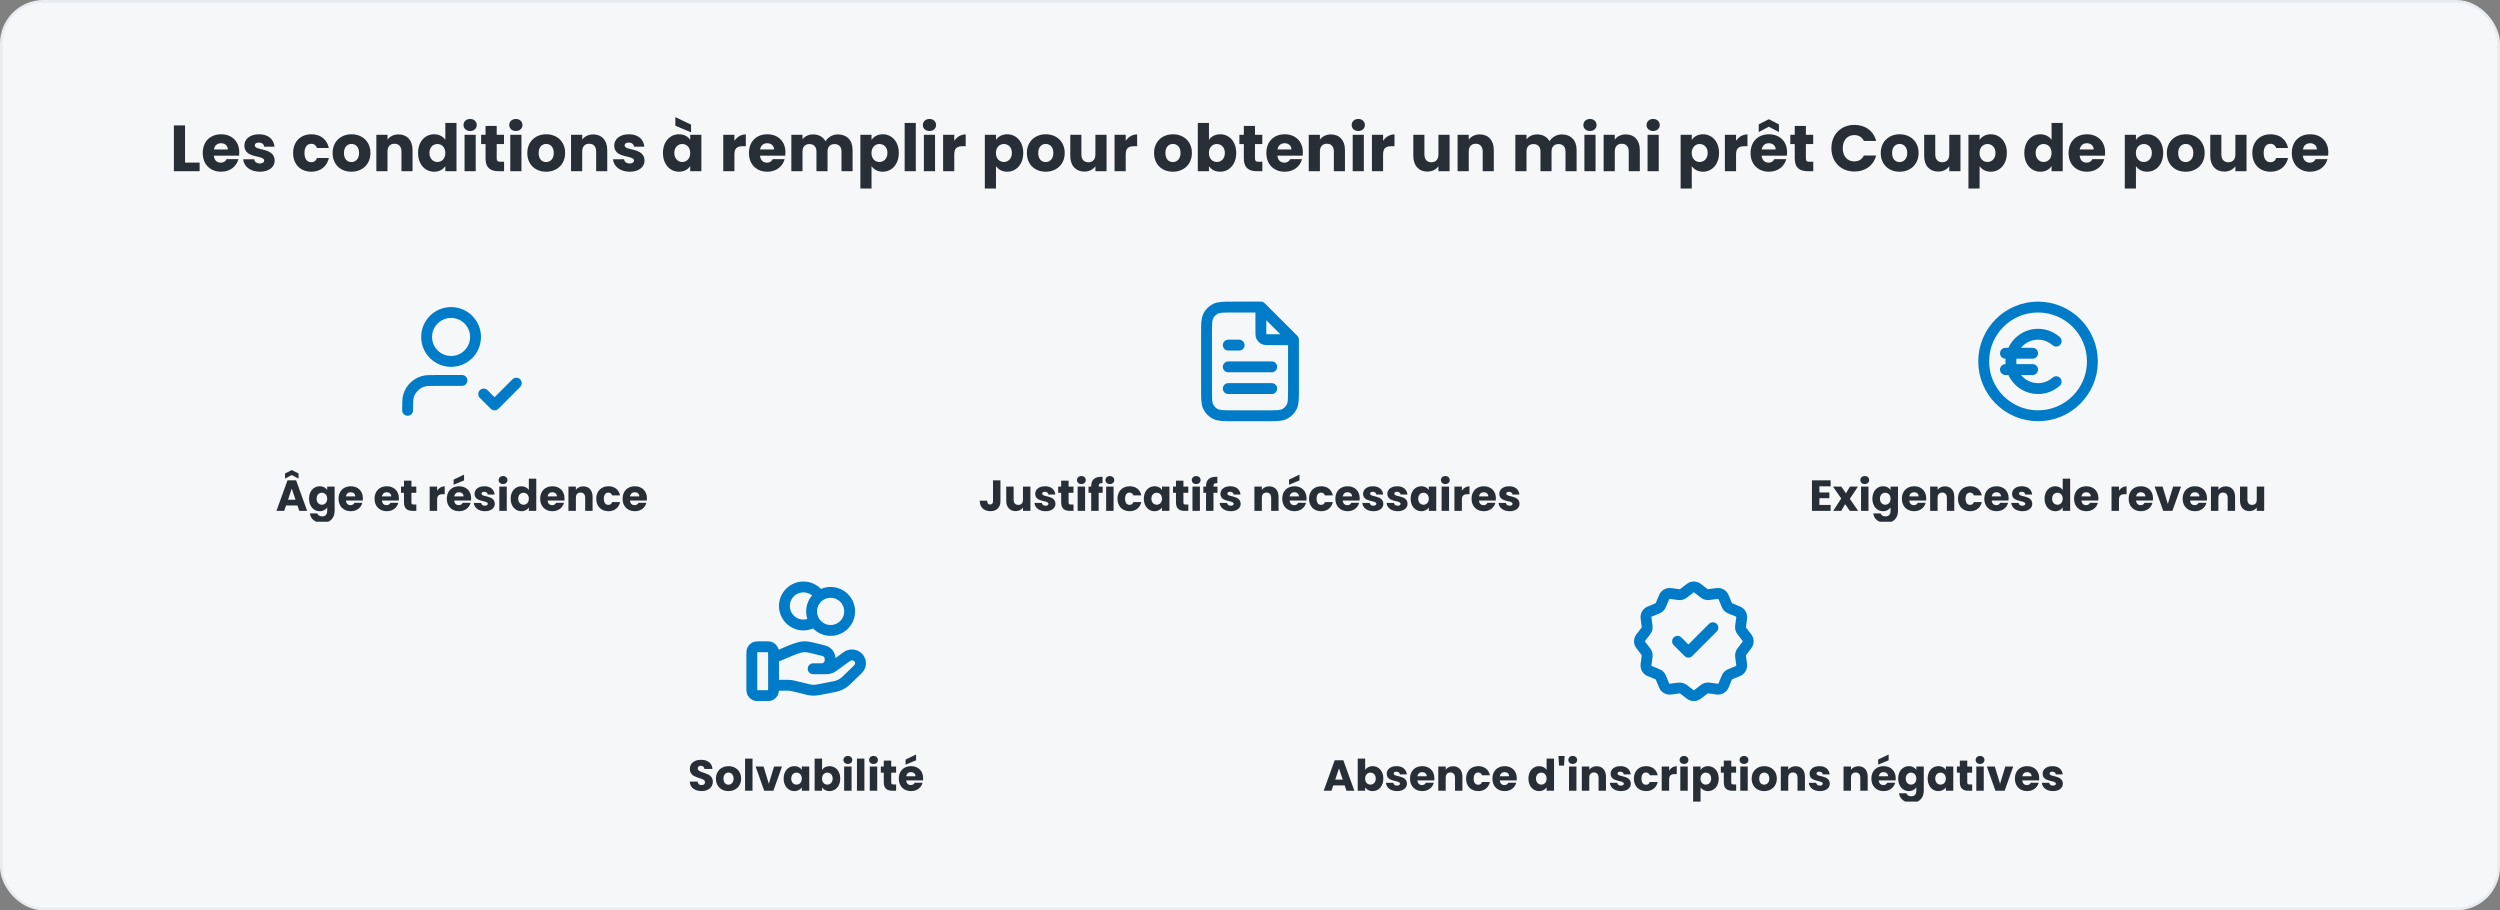
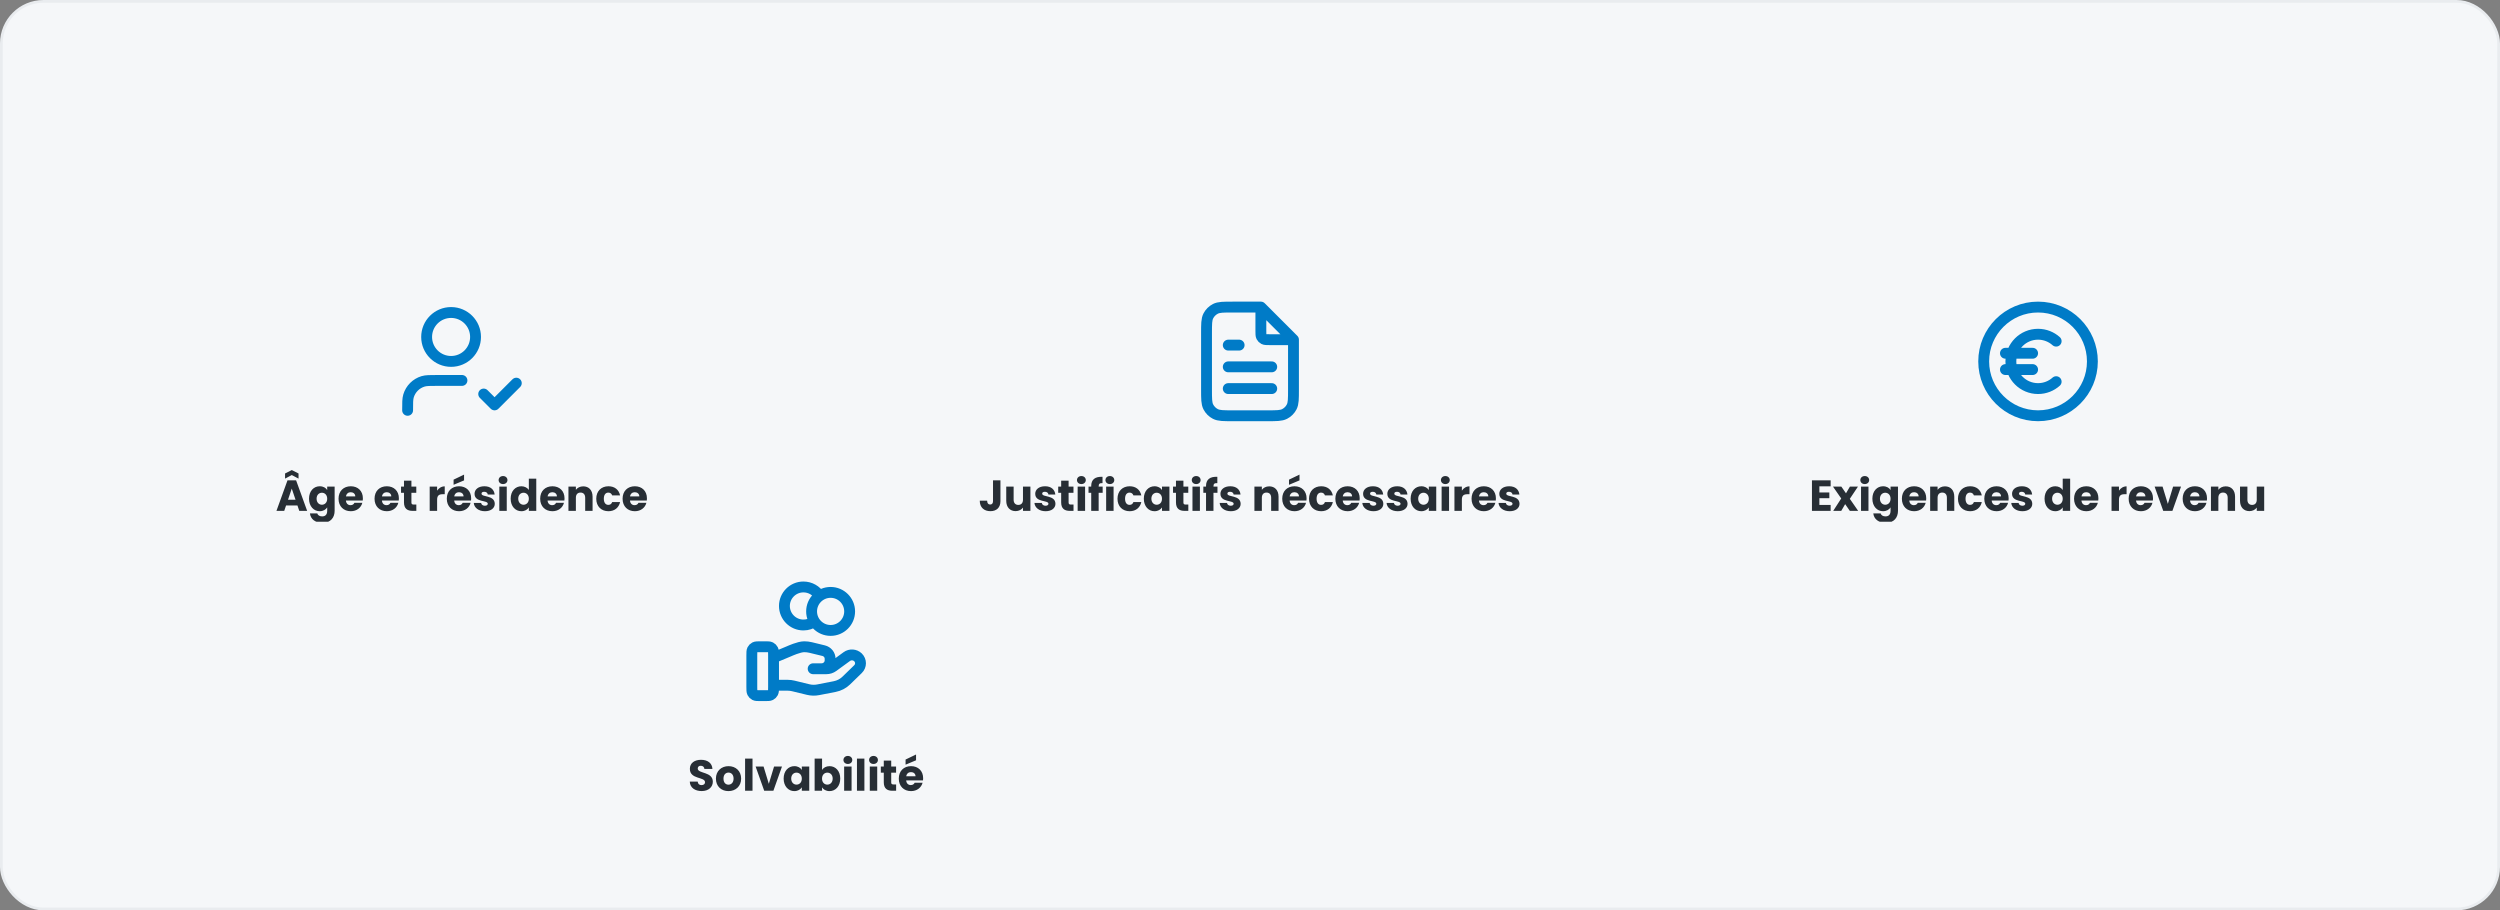
<svg xmlns="http://www.w3.org/2000/svg" width="920" height="335" viewBox="0 0 920 335" fill="none">
  <rect x="0" y="0" width="920" height="335" fill="#808080" stroke="none" />
  <rect x="0.5" y="0.5" width="919" height="334" rx="15.5" fill="#F5F7F9" />
  <rect x="0.5" y="0.5" width="919" height="334" rx="15.5" stroke="#E9ECEF" />
-   <path d="M63.988 46.152H68.092V59.832H73.468V63H63.988V46.152ZM81.329 52.704C79.986 52.704 78.954 53.52 78.713 55.008H83.85C83.85 53.544 82.698 52.704 81.329 52.704ZM87.737 58.56C87.09 61.176 84.713 63.192 81.377 63.192C77.442 63.192 74.609 60.552 74.609 56.304C74.609 52.056 77.394 49.416 81.377 49.416C85.29 49.416 88.049 52.008 88.049 56.088C88.049 56.472 88.025 56.88 87.978 57.288H78.689C78.834 59.04 79.913 59.856 81.234 59.856C82.385 59.856 83.034 59.28 83.37 58.56H87.737ZM101.087 59.112C101.087 61.44 99.023 63.192 95.663 63.192C92.087 63.192 89.687 61.2 89.495 58.608H93.551C93.647 59.544 94.487 60.168 95.615 60.168C96.671 60.168 97.223 59.688 97.223 59.088C97.223 56.928 89.927 58.488 89.927 53.568C89.927 51.288 91.871 49.416 95.375 49.416C98.831 49.416 100.751 51.336 101.015 53.976H97.223C97.103 53.064 96.407 52.464 95.255 52.464C94.295 52.464 93.767 52.848 93.767 53.496C93.767 55.632 101.015 54.12 101.087 59.112ZM107.867 56.304C107.867 52.08 110.651 49.416 114.587 49.416C117.947 49.416 120.323 51.264 121.019 54.456H116.651C116.315 53.52 115.643 52.92 114.515 52.92C113.051 52.92 112.043 54.072 112.043 56.304C112.043 58.536 113.051 59.688 114.515 59.688C115.643 59.688 116.291 59.136 116.651 58.152H121.019C120.323 61.248 117.947 63.192 114.587 63.192C110.651 63.192 107.867 60.552 107.867 56.304ZM136.319 56.304C136.319 60.552 133.247 63.192 129.311 63.192C125.375 63.192 122.399 60.552 122.399 56.304C122.399 52.056 125.447 49.416 129.359 49.416C133.295 49.416 136.319 52.056 136.319 56.304ZM126.575 56.304C126.575 58.56 127.823 59.64 129.311 59.64C130.775 59.64 132.143 58.56 132.143 56.304C132.143 54.024 130.799 52.968 129.359 52.968C127.871 52.968 126.575 54.024 126.575 56.304ZM147.736 63V55.728C147.736 53.904 146.728 52.896 145.168 52.896C143.608 52.896 142.6 53.904 142.6 55.728V63H138.496V49.608H142.6V51.384C143.416 50.256 144.856 49.464 146.656 49.464C149.752 49.464 151.816 51.576 151.816 55.176V63H147.736ZM153.852 56.28C153.852 52.056 156.468 49.416 159.756 49.416C161.532 49.416 163.068 50.232 163.884 51.456V45.24H167.988V63H163.884V61.08C163.14 62.304 161.724 63.192 159.756 63.192C156.468 63.192 153.852 60.504 153.852 56.28ZM163.884 56.304C163.884 54.168 162.516 52.992 160.956 52.992C159.42 52.992 158.028 54.144 158.028 56.28C158.028 58.416 159.42 59.616 160.956 59.616C162.516 59.616 163.884 58.44 163.884 56.304ZM170.957 63V49.608H175.061V63H170.957ZM173.021 48.216C171.557 48.216 170.573 47.232 170.573 46.008C170.573 44.76 171.557 43.776 173.021 43.776C174.461 43.776 175.445 44.76 175.445 46.008C175.445 47.232 174.461 48.216 173.021 48.216ZM178.683 58.344V53.016H177.051V49.608H178.683V46.344H182.787V49.608H185.475V53.016H182.787V58.392C182.787 59.184 183.123 59.52 184.035 59.52H185.499V63H183.411C180.627 63 178.683 61.824 178.683 58.344ZM187.785 63V49.608H191.889V63H187.785ZM189.849 48.216C188.385 48.216 187.401 47.232 187.401 46.008C187.401 44.76 188.385 43.776 189.849 43.776C191.289 43.776 192.273 44.76 192.273 46.008C192.273 47.232 191.289 48.216 189.849 48.216ZM207.967 56.304C207.967 60.552 204.895 63.192 200.959 63.192C197.023 63.192 194.047 60.552 194.047 56.304C194.047 52.056 197.095 49.416 201.007 49.416C204.943 49.416 207.967 52.056 207.967 56.304ZM198.223 56.304C198.223 58.56 199.471 59.64 200.959 59.64C202.423 59.64 203.791 58.56 203.791 56.304C203.791 54.024 202.447 52.968 201.007 52.968C199.519 52.968 198.223 54.024 198.223 56.304ZM219.384 63V55.728C219.384 53.904 218.376 52.896 216.816 52.896C215.256 52.896 214.248 53.904 214.248 55.728V63H210.144V49.608H214.248V51.384C215.064 50.256 216.504 49.464 218.304 49.464C221.4 49.464 223.464 51.576 223.464 55.176V63H219.384ZM237.188 59.112C237.188 61.44 235.124 63.192 231.764 63.192C228.188 63.192 225.788 61.2 225.596 58.608H229.652C229.748 59.544 230.588 60.168 231.716 60.168C232.772 60.168 233.324 59.688 233.324 59.088C233.324 56.928 226.028 58.488 226.028 53.568C226.028 51.288 227.972 49.416 231.476 49.416C234.932 49.416 236.852 51.336 237.116 53.976H233.324C233.204 53.064 232.508 52.464 231.356 52.464C230.396 52.464 229.868 52.848 229.868 53.496C229.868 55.632 237.116 54.12 237.188 59.112ZM243.969 56.28C243.969 52.056 246.585 49.416 249.873 49.416C251.865 49.416 253.281 50.328 254.001 51.504V49.608H258.105V63H254.001V61.104C253.257 62.28 251.841 63.192 249.849 63.192C246.585 63.192 243.969 60.504 243.969 56.28ZM254.001 56.304C254.001 54.168 252.633 52.992 251.073 52.992C249.537 52.992 248.145 54.144 248.145 56.28C248.145 58.416 249.537 59.616 251.073 59.616C252.633 59.616 254.001 58.44 254.001 56.304ZM248.529 46.272V43.08L254.313 45.864V48.696L248.529 46.272ZM270.264 56.784V63H266.16V49.608H270.264V51.84C271.2 50.424 272.664 49.464 274.464 49.464V53.808H273.336C271.392 53.808 270.264 54.48 270.264 56.784ZM282.33 52.704C280.986 52.704 279.954 53.52 279.714 55.008H284.85C284.85 53.544 283.698 52.704 282.33 52.704ZM288.738 58.56C288.09 61.176 285.714 63.192 282.378 63.192C278.442 63.192 275.61 60.552 275.61 56.304C275.61 52.056 278.394 49.416 282.378 49.416C286.29 49.416 289.049 52.008 289.049 56.088C289.049 56.472 289.026 56.88 288.978 57.288H279.69C279.834 59.04 280.914 59.856 282.234 59.856C283.386 59.856 284.034 59.28 284.37 58.56H288.738ZM309.671 63V55.728C309.671 53.976 308.663 53.016 307.103 53.016C305.543 53.016 304.535 53.976 304.535 55.728V63H300.455V55.728C300.455 53.976 299.447 53.016 297.887 53.016C296.327 53.016 295.319 53.976 295.319 55.728V63H291.215V49.608H295.319V51.288C296.111 50.208 297.479 49.464 299.231 49.464C301.247 49.464 302.879 50.352 303.791 51.96C304.679 50.544 306.359 49.464 308.303 49.464C311.615 49.464 313.751 51.576 313.751 55.176V63H309.671ZM320.725 51.504C321.469 50.328 322.885 49.416 324.853 49.416C328.141 49.416 330.757 52.056 330.757 56.28C330.757 60.504 328.141 63.192 324.853 63.192C322.885 63.192 321.469 62.256 320.725 61.128V69.384H316.621V49.608H320.725V51.504ZM326.581 56.28C326.581 54.144 325.189 52.992 323.629 52.992C322.093 52.992 320.701 54.168 320.701 56.304C320.701 58.44 322.093 59.616 323.629 59.616C325.189 59.616 326.581 58.416 326.581 56.28ZM332.91 63V45.24H337.014V63H332.91ZM339.988 63V49.608H344.092V63H339.988ZM342.052 48.216C340.588 48.216 339.604 47.232 339.604 46.008C339.604 44.76 340.588 43.776 342.052 43.776C343.492 43.776 344.476 44.76 344.476 46.008C344.476 47.232 343.492 48.216 342.052 48.216ZM351.17 56.784V63H347.066V49.608H351.17V51.84C352.106 50.424 353.57 49.464 355.37 49.464V53.808H354.242C352.298 53.808 351.17 54.48 351.17 56.784ZM366.522 51.504C367.266 50.328 368.682 49.416 370.65 49.416C373.938 49.416 376.554 52.056 376.554 56.28C376.554 60.504 373.938 63.192 370.65 63.192C368.682 63.192 367.266 62.256 366.522 61.128V69.384H362.418V49.608H366.522V51.504ZM372.378 56.28C372.378 54.144 370.986 52.992 369.426 52.992C367.89 52.992 366.498 54.168 366.498 56.304C366.498 58.44 367.89 59.616 369.426 59.616C370.986 59.616 372.378 58.416 372.378 56.28ZM391.811 56.304C391.811 60.552 388.739 63.192 384.803 63.192C380.867 63.192 377.891 60.552 377.891 56.304C377.891 52.056 380.939 49.416 384.851 49.416C388.787 49.416 391.811 52.056 391.811 56.304ZM382.067 56.304C382.067 58.56 383.315 59.64 384.803 59.64C386.267 59.64 387.635 58.56 387.635 56.304C387.635 54.024 386.291 52.968 384.851 52.968C383.363 52.968 382.067 54.024 382.067 56.304ZM407.212 49.608V63H403.108V61.176C402.292 62.328 400.852 63.144 399.052 63.144C395.956 63.144 393.868 61.008 393.868 57.432V49.608H397.948V56.88C397.948 58.704 398.98 59.712 400.516 59.712C402.1 59.712 403.108 58.704 403.108 56.88V49.608H407.212ZM414.264 56.784V63H410.16V49.608H414.264V51.84C415.2 50.424 416.664 49.464 418.464 49.464V53.808H417.336C415.392 53.808 414.264 54.48 414.264 56.784ZM438.615 56.304C438.615 60.552 435.543 63.192 431.607 63.192C427.671 63.192 424.695 60.552 424.695 56.304C424.695 52.056 427.743 49.416 431.655 49.416C435.591 49.416 438.615 52.056 438.615 56.304ZM428.871 56.304C428.871 58.56 430.119 59.64 431.607 59.64C433.071 59.64 434.439 58.56 434.439 56.304C434.439 54.024 433.095 52.968 431.655 52.968C430.167 52.968 428.871 54.024 428.871 56.304ZM444.897 51.504C445.641 50.304 447.105 49.416 449.025 49.416C452.337 49.416 454.929 52.056 454.929 56.28C454.929 60.504 452.313 63.192 449.025 63.192C447.057 63.192 445.641 62.304 444.897 61.128V63H440.793V45.24H444.897V51.504ZM450.753 56.28C450.753 54.144 449.361 52.992 447.801 52.992C446.265 52.992 444.873 54.168 444.873 56.304C444.873 58.44 446.265 59.616 447.801 59.616C449.361 59.616 450.753 58.416 450.753 56.28ZM457.73 58.344V53.016H456.098V49.608H457.73V46.344H461.834V49.608H464.522V53.016H461.834V58.392C461.834 59.184 462.17 59.52 463.082 59.52H464.546V63H462.458C459.674 63 457.73 61.824 457.73 58.344ZM472.736 52.704C471.392 52.704 470.36 53.52 470.12 55.008H475.256C475.256 53.544 474.104 52.704 472.736 52.704ZM479.144 58.56C478.496 61.176 476.12 63.192 472.784 63.192C468.848 63.192 466.016 60.552 466.016 56.304C466.016 52.056 468.8 49.416 472.784 49.416C476.696 49.416 479.456 52.008 479.456 56.088C479.456 56.472 479.432 56.88 479.384 57.288H470.096C470.24 59.04 471.32 59.856 472.64 59.856C473.792 59.856 474.44 59.28 474.776 58.56H479.144ZM490.861 63V55.728C490.861 53.904 489.853 52.896 488.293 52.896C486.733 52.896 485.725 53.904 485.725 55.728V63H481.621V49.608H485.725V51.384C486.541 50.256 487.981 49.464 489.781 49.464C492.877 49.464 494.941 51.576 494.941 55.176V63H490.861ZM497.793 63V49.608H501.897V63H497.793ZM499.857 48.216C498.393 48.216 497.409 47.232 497.409 46.008C497.409 44.76 498.393 43.776 499.857 43.776C501.297 43.776 502.281 44.76 502.281 46.008C502.281 47.232 501.297 48.216 499.857 48.216ZM508.975 56.784V63H504.871V49.608H508.975V51.84C509.911 50.424 511.375 49.464 513.175 49.464V53.808H512.047C510.103 53.808 508.975 54.48 508.975 56.784ZM533.446 49.608V63H529.342V61.176C528.526 62.328 527.086 63.144 525.286 63.144C522.19 63.144 520.102 61.008 520.102 57.432V49.608H524.182V56.88C524.182 58.704 525.214 59.712 526.75 59.712C528.334 59.712 529.342 58.704 529.342 56.88V49.608H533.446ZM545.634 63V55.728C545.634 53.904 544.626 52.896 543.066 52.896C541.506 52.896 540.498 53.904 540.498 55.728V63H536.394V49.608H540.498V51.384C541.314 50.256 542.754 49.464 544.554 49.464C547.65 49.464 549.714 51.576 549.714 55.176V63H545.634ZM576.108 63V55.728C576.108 53.976 575.1 53.016 573.54 53.016C571.98 53.016 570.972 53.976 570.972 55.728V63H566.892V55.728C566.892 53.976 565.884 53.016 564.324 53.016C562.764 53.016 561.756 53.976 561.756 55.728V63H557.652V49.608H561.756V51.288C562.548 50.208 563.916 49.464 565.668 49.464C567.684 49.464 569.316 50.352 570.228 51.96C571.116 50.544 572.796 49.464 574.74 49.464C578.052 49.464 580.188 51.576 580.188 55.176V63H576.108ZM583.058 63V49.608H587.162V63H583.058ZM585.122 48.216C583.658 48.216 582.674 47.232 582.674 46.008C582.674 44.76 583.658 43.776 585.122 43.776C586.562 43.776 587.546 44.76 587.546 46.008C587.546 47.232 586.562 48.216 585.122 48.216ZM599.376 63V55.728C599.376 53.904 598.368 52.896 596.808 52.896C595.248 52.896 594.24 53.904 594.24 55.728V63H590.136V49.608H594.24V51.384C595.056 50.256 596.496 49.464 598.296 49.464C601.392 49.464 603.456 51.576 603.456 55.176V63H599.376ZM606.308 63V49.608H610.412V63H606.308ZM608.372 48.216C606.908 48.216 605.924 47.232 605.924 46.008C605.924 44.76 606.908 43.776 608.372 43.776C609.812 43.776 610.796 44.76 610.796 46.008C610.796 47.232 609.812 48.216 608.372 48.216ZM622.576 51.504C623.32 50.328 624.736 49.416 626.704 49.416C629.992 49.416 632.608 52.056 632.608 56.28C632.608 60.504 629.992 63.192 626.704 63.192C624.736 63.192 623.32 62.256 622.576 61.128V69.384H618.472V49.608H622.576V51.504ZM628.432 56.28C628.432 54.144 627.04 52.992 625.48 52.992C623.944 52.992 622.552 54.168 622.552 56.304C622.552 58.44 623.944 59.616 625.48 59.616C627.04 59.616 628.432 58.416 628.432 56.28ZM638.865 56.784V63H634.761V49.608H638.865V51.84C639.801 50.424 641.265 49.464 643.065 49.464V53.808H641.937C639.993 53.808 638.865 54.48 638.865 56.784ZM650.931 52.704C649.587 52.704 648.555 53.52 648.315 55.008H653.451C653.451 53.544 652.299 52.704 650.931 52.704ZM657.339 58.56C656.691 61.176 654.315 63.192 650.979 63.192C647.043 63.192 644.211 60.552 644.211 56.304C644.211 52.056 646.995 49.416 650.979 49.416C654.891 49.416 657.651 52.008 657.651 56.088C657.651 56.472 657.627 56.88 657.579 57.288H648.291C648.435 59.04 649.515 59.856 650.835 59.856C651.987 59.856 652.635 59.28 652.971 58.56H657.339ZM654.651 45.768V48.6L650.931 46.632L647.211 48.6V45.768L650.931 43.872L654.651 45.768ZM660.464 58.344V53.016H658.832V49.608H660.464V46.344H664.568V49.608H667.256V53.016H664.568V58.392C664.568 59.184 664.904 59.52 665.816 59.52H667.28V63H665.192C662.408 63 660.464 61.824 660.464 58.344ZM673.956 54.552C673.956 49.512 677.46 45.96 682.428 45.96C686.436 45.96 689.46 48.216 690.42 51.864H685.908C685.212 50.424 683.94 49.704 682.38 49.704C679.86 49.704 678.132 51.576 678.132 54.552C678.132 57.528 679.86 59.4 682.38 59.4C683.94 59.4 685.212 58.68 685.908 57.24H690.42C689.46 60.888 686.436 63.12 682.428 63.12C677.46 63.12 673.956 59.592 673.956 54.552ZM706.037 56.304C706.037 60.552 702.965 63.192 699.029 63.192C695.093 63.192 692.117 60.552 692.117 56.304C692.117 52.056 695.165 49.416 699.077 49.416C703.013 49.416 706.037 52.056 706.037 56.304ZM696.293 56.304C696.293 58.56 697.541 59.64 699.029 59.64C700.493 59.64 701.861 58.56 701.861 56.304C701.861 54.024 700.517 52.968 699.077 52.968C697.589 52.968 696.293 54.024 696.293 56.304ZM721.439 49.608V63H717.335V61.176C716.519 62.328 715.079 63.144 713.279 63.144C710.183 63.144 708.095 61.008 708.095 57.432V49.608H712.175V56.88C712.175 58.704 713.207 59.712 714.743 59.712C716.327 59.712 717.335 58.704 717.335 56.88V49.608H721.439ZM728.49 51.504C729.234 50.328 730.65 49.416 732.618 49.416C735.906 49.416 738.522 52.056 738.522 56.28C738.522 60.504 735.906 63.192 732.618 63.192C730.65 63.192 729.234 62.256 728.49 61.128V69.384H724.386V49.608H728.49V51.504ZM734.346 56.28C734.346 54.144 732.954 52.992 731.394 52.992C729.858 52.992 728.466 54.168 728.466 56.304C728.466 58.44 729.858 59.616 731.394 59.616C732.954 59.616 734.346 58.416 734.346 56.28ZM744.945 56.28C744.945 52.056 747.561 49.416 750.849 49.416C752.625 49.416 754.161 50.232 754.977 51.456V45.24H759.081V63H754.977V61.08C754.233 62.304 752.817 63.192 750.849 63.192C747.561 63.192 744.945 60.504 744.945 56.28ZM754.977 56.304C754.977 54.168 753.609 52.992 752.049 52.992C750.513 52.992 749.121 54.144 749.121 56.28C749.121 58.416 750.513 59.616 752.049 59.616C753.609 59.616 754.977 58.44 754.977 56.304ZM767.955 52.704C766.611 52.704 765.579 53.52 765.339 55.008H770.475C770.475 53.544 769.323 52.704 767.955 52.704ZM774.363 58.56C773.715 61.176 771.339 63.192 768.003 63.192C764.067 63.192 761.235 60.552 761.235 56.304C761.235 52.056 764.019 49.416 768.003 49.416C771.915 49.416 774.674 52.008 774.674 56.088C774.674 56.472 774.651 56.88 774.603 57.288H765.315C765.459 59.04 766.539 59.856 767.859 59.856C769.011 59.856 769.659 59.28 769.995 58.56H774.363ZM786.03 51.504C786.773 50.328 788.19 49.416 790.158 49.416C793.446 49.416 796.062 52.056 796.062 56.28C796.062 60.504 793.446 63.192 790.158 63.192C788.19 63.192 786.773 62.256 786.03 61.128V69.384H781.926V49.608H786.03V51.504ZM791.886 56.28C791.886 54.144 790.494 52.992 788.934 52.992C787.398 52.992 786.006 54.168 786.006 56.304C786.006 58.44 787.398 59.616 788.934 59.616C790.494 59.616 791.886 58.416 791.886 56.28ZM811.319 56.304C811.319 60.552 808.247 63.192 804.311 63.192C800.375 63.192 797.399 60.552 797.399 56.304C797.399 52.056 800.447 49.416 804.359 49.416C808.295 49.416 811.319 52.056 811.319 56.304ZM801.575 56.304C801.575 58.56 802.823 59.64 804.311 59.64C805.775 59.64 807.143 58.56 807.143 56.304C807.143 54.024 805.799 52.968 804.359 52.968C802.871 52.968 801.575 54.024 801.575 56.304ZM826.72 49.608V63H822.616V61.176C821.8 62.328 820.36 63.144 818.56 63.144C815.464 63.144 813.376 61.008 813.376 57.432V49.608H817.456V56.88C817.456 58.704 818.488 59.712 820.024 59.712C821.608 59.712 822.616 58.704 822.616 56.88V49.608H826.72ZM828.852 56.304C828.852 52.08 831.636 49.416 835.572 49.416C838.932 49.416 841.308 51.264 842.004 54.456H837.636C837.3 53.52 836.628 52.92 835.5 52.92C834.036 52.92 833.028 54.072 833.028 56.304C833.028 58.536 834.036 59.688 835.5 59.688C836.628 59.688 837.276 59.136 837.636 58.152H842.004C841.308 61.248 838.932 63.192 835.572 63.192C831.636 63.192 828.852 60.552 828.852 56.304ZM850.103 52.704C848.759 52.704 847.727 53.52 847.487 55.008H852.623C852.623 53.544 851.471 52.704 850.103 52.704ZM856.511 58.56C855.863 61.176 853.487 63.192 850.151 63.192C846.215 63.192 843.383 60.552 843.383 56.304C843.383 52.056 846.167 49.416 850.151 49.416C854.063 49.416 856.823 52.008 856.823 56.088C856.823 56.472 856.799 56.88 856.751 57.288H847.463C847.607 59.04 848.687 59.856 850.007 59.856C851.159 59.856 851.807 59.28 852.143 58.56H856.511Z" fill="#272E35" />
  <g clip-path="url(#clip0_2141_1641)">
    <path d="M170 140H161C158.209 140 156.813 140 155.678 140.344C153.121 141.12 151.12 143.121 150.344 145.678C150 146.813 150 148.209 150 151M178 145L182 149L190 141M175 124C175 128.971 170.971 133 166 133C161.029 133 157 128.971 157 124C157 119.029 161.029 115 166 115C170.971 115 175 119.029 175 124Z" stroke="#007BC7" stroke-width="4" stroke-linecap="round" stroke-linejoin="round" />
    <path d="M110.133 188L109.461 186.016H105.269L104.597 188H101.733L105.797 176.768H108.965L113.029 188H110.133ZM109.861 174.24V176.128L107.381 174.816L104.901 176.128V174.24L107.381 172.976L109.861 174.24ZM108.757 183.904L107.365 179.792L105.989 183.904H108.757ZM113.721 183.52C113.721 180.704 115.465 178.944 117.657 178.944C118.969 178.944 119.929 179.536 120.409 180.336V179.072H123.145V187.984C123.145 190.368 121.769 192.4 118.681 192.4C116.025 192.4 114.297 191.056 114.057 188.928H116.761C116.937 189.6 117.609 190.032 118.553 190.032C119.593 190.032 120.409 189.488 120.409 187.984V186.72C119.913 187.504 118.969 188.128 117.657 188.128C115.465 188.128 113.721 186.336 113.721 183.52ZM120.409 183.536C120.409 182.112 119.497 181.328 118.457 181.328C117.433 181.328 116.505 182.096 116.505 183.52C116.505 184.944 117.433 185.744 118.457 185.744C119.497 185.744 120.409 184.96 120.409 183.536ZM129.061 181.136C128.165 181.136 127.477 181.68 127.317 182.672H130.741C130.741 181.696 129.973 181.136 129.061 181.136ZM133.333 185.04C132.901 186.784 131.317 188.128 129.093 188.128C126.469 188.128 124.581 186.368 124.581 183.536C124.581 180.704 126.437 178.944 129.093 178.944C131.701 178.944 133.541 180.672 133.541 183.392C133.541 183.648 133.525 183.92 133.493 184.192H127.301C127.397 185.36 128.117 185.904 128.997 185.904C129.765 185.904 130.197 185.52 130.421 185.04H133.333ZM142.311 181.136C141.415 181.136 140.727 181.68 140.567 182.672H143.991C143.991 181.696 143.223 181.136 142.311 181.136ZM146.583 185.04C146.151 186.784 144.567 188.128 142.343 188.128C139.719 188.128 137.831 186.368 137.831 183.536C137.831 180.704 139.687 178.944 142.343 178.944C144.951 178.944 146.791 180.672 146.791 183.392C146.791 183.648 146.775 183.92 146.743 184.192H140.551C140.647 185.36 141.367 185.904 142.247 185.904C143.015 185.904 143.447 185.52 143.671 185.04H146.583ZM148.666 184.896V181.344H147.578V179.072H148.666V176.896H151.402V179.072H153.194V181.344H151.402V184.928C151.402 185.456 151.626 185.68 152.234 185.68H153.21V188H151.818C149.962 188 148.666 187.216 148.666 184.896ZM160.861 183.856V188H158.125V179.072H160.861V180.56C161.485 179.616 162.461 178.976 163.661 178.976V181.872H162.909C161.613 181.872 160.861 182.32 160.861 183.856ZM168.905 181.136C168.009 181.136 167.321 181.68 167.161 182.672H170.585C170.585 181.696 169.817 181.136 168.905 181.136ZM173.177 185.04C172.745 186.784 171.161 188.128 168.937 188.128C166.313 188.128 164.425 186.368 164.425 183.536C164.425 180.704 166.281 178.944 168.937 178.944C171.545 178.944 173.385 180.672 173.385 183.392C173.385 183.648 173.369 183.92 173.337 184.192H167.145C167.241 185.36 167.961 185.904 168.841 185.904C169.609 185.904 170.041 185.52 170.265 185.04H173.177ZM166.921 176.512L170.777 174.656V176.784L166.921 178.4V176.512ZM182.076 185.408C182.076 186.96 180.7 188.128 178.46 188.128C176.076 188.128 174.476 186.8 174.348 185.072H177.052C177.116 185.696 177.676 186.112 178.428 186.112C179.132 186.112 179.5 185.792 179.5 185.392C179.5 183.952 174.636 184.992 174.636 181.712C174.636 180.192 175.932 178.944 178.268 178.944C180.572 178.944 181.852 180.224 182.028 181.984H179.5C179.42 181.376 178.956 180.976 178.188 180.976C177.548 180.976 177.196 181.232 177.196 181.664C177.196 183.088 182.028 182.08 182.076 185.408ZM183.75 188V179.072H186.486V188H183.75ZM185.126 178.144C184.15 178.144 183.494 177.488 183.494 176.672C183.494 175.84 184.15 175.184 185.126 175.184C186.086 175.184 186.742 175.84 186.742 176.672C186.742 177.488 186.086 178.144 185.126 178.144ZM187.925 183.52C187.925 180.704 189.669 178.944 191.861 178.944C193.045 178.944 194.069 179.488 194.613 180.304V176.16H197.349V188H194.613V186.72C194.117 187.536 193.173 188.128 191.861 188.128C189.669 188.128 187.925 186.336 187.925 183.52ZM194.613 183.536C194.613 182.112 193.701 181.328 192.661 181.328C191.637 181.328 190.709 182.096 190.709 183.52C190.709 184.944 191.637 185.744 192.661 185.744C193.701 185.744 194.613 184.96 194.613 183.536ZM203.264 181.136C202.368 181.136 201.68 181.68 201.52 182.672H204.944C204.944 181.696 204.176 181.136 203.264 181.136ZM207.536 185.04C207.104 186.784 205.52 188.128 203.296 188.128C200.672 188.128 198.784 186.368 198.784 183.536C198.784 180.704 200.64 178.944 203.296 178.944C205.904 178.944 207.744 180.672 207.744 183.392C207.744 183.648 207.728 183.92 207.696 184.192H201.504C201.6 185.36 202.32 185.904 203.2 185.904C203.968 185.904 204.4 185.52 204.624 185.04H207.536ZM215.347 188V183.152C215.347 181.936 214.675 181.264 213.635 181.264C212.595 181.264 211.923 181.936 211.923 183.152V188H209.187V179.072H211.923V180.256C212.467 179.504 213.427 178.976 214.627 178.976C216.691 178.976 218.067 180.384 218.067 182.784V188H215.347ZM219.425 183.536C219.425 180.72 221.281 178.944 223.905 178.944C226.145 178.944 227.729 180.176 228.193 182.304H225.281C225.057 181.68 224.609 181.28 223.857 181.28C222.881 181.28 222.209 182.048 222.209 183.536C222.209 185.024 222.881 185.792 223.857 185.792C224.609 185.792 225.041 185.424 225.281 184.768H228.193C227.729 186.832 226.145 188.128 223.905 188.128C221.281 188.128 219.425 186.368 219.425 183.536ZM233.592 181.136C232.696 181.136 232.008 181.68 231.848 182.672H235.272C235.272 181.696 234.504 181.136 233.592 181.136ZM237.864 185.04C237.432 186.784 235.848 188.128 233.624 188.128C231 188.128 229.112 186.368 229.112 183.536C229.112 180.704 230.968 178.944 233.624 178.944C236.232 178.944 238.072 180.672 238.072 183.392C238.072 183.648 238.056 183.92 238.024 184.192H231.832C231.928 185.36 232.648 185.904 233.528 185.904C234.296 185.904 234.728 185.52 234.952 185.04H237.864Z" fill="#272E35" />
  </g>
  <g clip-path="url(#clip1_2141_1641)">
    <path d="M464 113.539V121.8C464 122.92 464 123.48 464.218 123.908C464.41 124.284 464.716 124.59 465.092 124.782C465.52 125 466.08 125 467.2 125H475.461M468 135H452M468 143H452M456 127H452M464 113H453.6C450.24 113 448.56 113 447.276 113.654C446.147 114.229 445.229 115.147 444.654 116.276C444 117.56 444 119.24 444 122.6V143.4C444 146.76 444 148.44 444.654 149.724C445.229 150.853 446.147 151.771 447.276 152.346C448.56 153 450.24 153 453.6 153H466.4C469.76 153 471.44 153 472.724 152.346C473.853 151.771 474.771 150.853 475.346 149.724C476 148.44 476 146.76 476 143.4V125L464 113Z" stroke="#007BC7" stroke-width="4" stroke-linecap="round" stroke-linejoin="round" />
    <path d="M365.429 184.416V176.768H368.165V184.416C368.165 186.832 366.693 188.112 364.469 188.112C362.165 188.112 360.549 186.768 360.549 184.24H363.269C363.269 185.2 363.685 185.664 364.389 185.664C365.045 185.664 365.429 185.248 365.429 184.416ZM379.191 179.072V188H376.455V186.784C375.911 187.552 374.951 188.096 373.751 188.096C371.687 188.096 370.295 186.672 370.295 184.288V179.072H373.015V183.92C373.015 185.136 373.703 185.808 374.727 185.808C375.783 185.808 376.455 185.136 376.455 183.92V179.072H379.191ZM388.404 185.408C388.404 186.96 387.028 188.128 384.788 188.128C382.404 188.128 380.804 186.8 380.676 185.072H383.38C383.444 185.696 384.004 186.112 384.756 186.112C385.46 186.112 385.828 185.792 385.828 185.392C385.828 183.952 380.964 184.992 380.964 181.712C380.964 180.192 382.26 178.944 384.596 178.944C386.9 178.944 388.18 180.224 388.356 181.984H385.828C385.748 181.376 385.284 180.976 384.516 180.976C383.876 180.976 383.524 181.232 383.524 181.664C383.524 183.088 388.356 182.08 388.404 185.408ZM390.51 184.896V181.344H389.422V179.072H390.51V176.896H393.246V179.072H395.038V181.344H393.246V184.928C393.246 185.456 393.47 185.68 394.078 185.68H395.054V188H393.662C391.806 188 390.51 187.216 390.51 184.896ZM396.578 188V179.072H399.314V188H396.578ZM397.954 178.144C396.978 178.144 396.322 177.488 396.322 176.672C396.322 175.84 396.978 175.184 397.954 175.184C398.914 175.184 399.57 175.84 399.57 176.672C399.57 177.488 398.914 178.144 397.954 178.144ZM401.569 188V181.344H400.577V179.072H401.569V178.816C401.569 176.48 403.009 175.328 405.729 175.472V177.792C404.673 177.728 404.305 178.048 404.305 178.992V179.072H405.777V181.344H404.305V188H401.569ZM407.062 188V179.072H409.798V188H407.062ZM408.438 178.144C407.462 178.144 406.806 177.488 406.806 176.672C406.806 175.84 407.462 175.184 408.438 175.184C409.398 175.184 410.054 175.84 410.054 176.672C410.054 177.488 409.398 178.144 408.438 178.144ZM411.237 183.536C411.237 180.72 413.093 178.944 415.717 178.944C417.957 178.944 419.541 180.176 420.005 182.304H417.093C416.869 181.68 416.421 181.28 415.669 181.28C414.693 181.28 414.021 182.048 414.021 183.536C414.021 185.024 414.693 185.792 415.669 185.792C416.421 185.792 416.853 185.424 417.093 184.768H420.005C419.541 186.832 417.957 188.128 415.717 188.128C413.093 188.128 411.237 186.368 411.237 183.536ZM420.925 183.52C420.925 180.704 422.669 178.944 424.861 178.944C426.189 178.944 427.133 179.552 427.613 180.336V179.072H430.349V188H427.613V186.736C427.117 187.52 426.173 188.128 424.845 188.128C422.669 188.128 420.925 186.336 420.925 183.52ZM427.613 183.536C427.613 182.112 426.701 181.328 425.661 181.328C424.637 181.328 423.709 182.096 423.709 183.52C423.709 184.944 424.637 185.744 425.661 185.744C426.701 185.744 427.613 184.96 427.613 183.536ZM432.76 184.896V181.344H431.672V179.072H432.76V176.896H435.496V179.072H437.288V181.344H435.496V184.928C435.496 185.456 435.72 185.68 436.328 185.68H437.304V188H435.912C434.056 188 432.76 187.216 432.76 184.896ZM438.828 188V179.072H441.564V188H438.828ZM440.204 178.144C439.228 178.144 438.572 177.488 438.572 176.672C438.572 175.84 439.228 175.184 440.204 175.184C441.164 175.184 441.82 175.84 441.82 176.672C441.82 177.488 441.164 178.144 440.204 178.144ZM443.819 188V181.344H442.827V179.072H443.819V178.816C443.819 176.48 445.259 175.328 447.979 175.472V177.792C446.923 177.728 446.555 178.048 446.555 178.992V179.072H448.027V181.344H446.555V188H443.819ZM456.56 185.408C456.56 186.96 455.184 188.128 452.944 188.128C450.56 188.128 448.96 186.8 448.832 185.072H451.536C451.6 185.696 452.16 186.112 452.912 186.112C453.616 186.112 453.984 185.792 453.984 185.392C453.984 183.952 449.12 184.992 449.12 181.712C449.12 180.192 450.416 178.944 452.752 178.944C455.056 178.944 456.336 180.224 456.512 181.984H453.984C453.904 181.376 453.44 180.976 452.672 180.976C452.032 180.976 451.68 181.232 451.68 181.664C451.68 183.088 456.512 182.08 456.56 185.408ZM467.785 188V183.152C467.785 181.936 467.113 181.264 466.073 181.264C465.033 181.264 464.361 181.936 464.361 183.152V188H461.625V179.072H464.361V180.256C464.905 179.504 465.865 178.976 467.065 178.976C469.129 178.976 470.505 180.384 470.505 182.784V188H467.785ZM476.342 181.136C475.446 181.136 474.758 181.68 474.598 182.672H478.022C478.022 181.696 477.254 181.136 476.342 181.136ZM480.614 185.04C480.182 186.784 478.598 188.128 476.374 188.128C473.75 188.128 471.862 186.368 471.862 183.536C471.862 180.704 473.718 178.944 476.374 178.944C478.982 178.944 480.822 180.672 480.822 183.392C480.822 183.648 480.806 183.92 480.774 184.192H474.582C474.678 185.36 475.398 185.904 476.278 185.904C477.046 185.904 477.478 185.52 477.702 185.04H480.614ZM474.358 176.512L478.214 174.656V176.784L474.358 178.4V176.512ZM481.721 183.536C481.721 180.72 483.577 178.944 486.201 178.944C488.441 178.944 490.025 180.176 490.489 182.304H487.577C487.353 181.68 486.905 181.28 486.153 181.28C485.177 181.28 484.505 182.048 484.505 183.536C484.505 185.024 485.177 185.792 486.153 185.792C486.905 185.792 487.337 185.424 487.577 184.768H490.489C490.025 186.832 488.441 188.128 486.201 188.128C483.577 188.128 481.721 186.368 481.721 183.536ZM495.889 181.136C494.993 181.136 494.305 181.68 494.145 182.672H497.569C497.569 181.696 496.801 181.136 495.889 181.136ZM500.161 185.04C499.729 186.784 498.145 188.128 495.921 188.128C493.297 188.128 491.409 186.368 491.409 183.536C491.409 180.704 493.265 178.944 495.921 178.944C498.529 178.944 500.369 180.672 500.369 183.392C500.369 183.648 500.353 183.92 500.321 184.192H494.129C494.225 185.36 494.945 185.904 495.825 185.904C496.593 185.904 497.025 185.52 497.249 185.04H500.161ZM509.06 185.408C509.06 186.96 507.684 188.128 505.444 188.128C503.06 188.128 501.46 186.8 501.332 185.072H504.036C504.1 185.696 504.66 186.112 505.412 186.112C506.116 186.112 506.484 185.792 506.484 185.392C506.484 183.952 501.62 184.992 501.62 181.712C501.62 180.192 502.916 178.944 505.252 178.944C507.556 178.944 508.836 180.224 509.012 181.984H506.484C506.404 181.376 505.94 180.976 505.172 180.976C504.532 180.976 504.18 181.232 504.18 181.664C504.18 183.088 509.012 182.08 509.06 185.408ZM517.982 185.408C517.982 186.96 516.606 188.128 514.366 188.128C511.982 188.128 510.382 186.8 510.254 185.072H512.958C513.022 185.696 513.582 186.112 514.334 186.112C515.038 186.112 515.406 185.792 515.406 185.392C515.406 183.952 510.542 184.992 510.542 181.712C510.542 180.192 511.838 178.944 514.174 178.944C516.478 178.944 517.758 180.224 517.934 181.984H515.406C515.326 181.376 514.862 180.976 514.094 180.976C513.454 180.976 513.102 181.232 513.102 181.664C513.102 183.088 517.934 182.08 517.982 185.408ZM519.112 183.52C519.112 180.704 520.856 178.944 523.048 178.944C524.376 178.944 525.32 179.552 525.8 180.336V179.072H528.536V188H525.8V186.736C525.304 187.52 524.36 188.128 523.032 188.128C520.856 188.128 519.112 186.336 519.112 183.52ZM525.8 183.536C525.8 182.112 524.888 181.328 523.848 181.328C522.824 181.328 521.896 182.096 521.896 183.52C521.896 184.944 522.824 185.744 523.848 185.744C524.888 185.744 525.8 184.96 525.8 183.536ZM530.515 188V179.072H533.251V188H530.515ZM531.891 178.144C530.915 178.144 530.259 177.488 530.259 176.672C530.259 175.84 530.915 175.184 531.891 175.184C532.851 175.184 533.507 175.84 533.507 176.672C533.507 177.488 532.851 178.144 531.891 178.144ZM537.97 183.856V188H535.234V179.072H537.97V180.56C538.594 179.616 539.57 178.976 540.77 178.976V181.872H540.018C538.722 181.872 537.97 182.32 537.97 183.856ZM546.014 181.136C545.118 181.136 544.43 181.68 544.27 182.672H547.694C547.694 181.696 546.926 181.136 546.014 181.136ZM550.286 185.04C549.854 186.784 548.27 188.128 546.046 188.128C543.422 188.128 541.534 186.368 541.534 183.536C541.534 180.704 543.39 178.944 546.046 178.944C548.654 178.944 550.494 180.672 550.494 183.392C550.494 183.648 550.478 183.92 550.446 184.192H544.254C544.35 185.36 545.07 185.904 545.95 185.904C546.718 185.904 547.15 185.52 547.374 185.04H550.286ZM559.185 185.408C559.185 186.96 557.809 188.128 555.569 188.128C553.185 188.128 551.585 186.8 551.457 185.072H554.161C554.225 185.696 554.785 186.112 555.537 186.112C556.241 186.112 556.609 185.792 556.609 185.392C556.609 183.952 551.745 184.992 551.745 181.712C551.745 180.192 553.041 178.944 555.377 178.944C557.681 178.944 558.961 180.224 559.137 181.984H556.609C556.529 181.376 556.065 180.976 555.297 180.976C554.657 180.976 554.305 181.232 554.305 181.664C554.305 183.088 559.137 182.08 559.185 185.408Z" fill="#272E35" />
  </g>
  <g clip-path="url(#clip2_2141_1641)">
    <path d="M756.667 125.546C754.897 123.963 752.561 123 750 123C744.477 123 740 127.477 740 133C740 138.523 744.477 143 750 143C752.561 143 754.897 142.037 756.667 140.454M738 136H748M738 130H748M770 133C770 144.046 761.046 153 750 153C738.954 153 730 144.046 730 133C730 121.954 738.954 113 750 113C761.046 113 770 121.954 770 133Z" stroke="#007BC7" stroke-width="4" stroke-linecap="round" stroke-linejoin="round" />
    <path d="M673.677 176.768V178.96H669.533V181.232H673.197V183.344H669.533V185.808H673.677V188H666.797V176.768H673.677ZM680.733 188L679.021 185.52L677.581 188H674.621L677.565 183.44L674.541 179.072H677.613L679.325 181.536L680.765 179.072H683.725L680.733 183.568L683.805 188H680.733ZM684.859 188V179.072H687.595V188H684.859ZM686.235 178.144C685.259 178.144 684.603 177.488 684.603 176.672C684.603 175.84 685.259 175.184 686.235 175.184C687.195 175.184 687.851 175.84 687.851 176.672C687.851 177.488 687.195 178.144 686.235 178.144ZM689.034 183.52C689.034 180.704 690.778 178.944 692.97 178.944C694.282 178.944 695.242 179.536 695.722 180.336V179.072H698.458V187.984C698.458 190.368 697.082 192.4 693.994 192.4C691.338 192.4 689.61 191.056 689.37 188.928H692.074C692.25 189.6 692.922 190.032 693.866 190.032C694.906 190.032 695.722 189.488 695.722 187.984V186.72C695.226 187.504 694.282 188.128 692.97 188.128C690.778 188.128 689.034 186.336 689.034 183.52ZM695.722 183.536C695.722 182.112 694.81 181.328 693.77 181.328C692.746 181.328 691.818 182.096 691.818 183.52C691.818 184.944 692.746 185.744 693.77 185.744C694.81 185.744 695.722 184.96 695.722 183.536ZM704.373 181.136C703.477 181.136 702.789 181.68 702.629 182.672H706.053C706.053 181.696 705.285 181.136 704.373 181.136ZM708.645 185.04C708.213 186.784 706.629 188.128 704.405 188.128C701.781 188.128 699.893 186.368 699.893 183.536C699.893 180.704 701.749 178.944 704.405 178.944C707.013 178.944 708.853 180.672 708.853 183.392C708.853 183.648 708.837 183.92 708.805 184.192H702.613C702.709 185.36 703.429 185.904 704.309 185.904C705.077 185.904 705.509 185.52 705.733 185.04H708.645ZM716.457 188V183.152C716.457 181.936 715.785 181.264 714.745 181.264C713.705 181.264 713.033 181.936 713.033 183.152V188H710.297V179.072H713.033V180.256C713.577 179.504 714.537 178.976 715.737 178.976C717.801 178.976 719.177 180.384 719.177 182.784V188H716.457ZM720.534 183.536C720.534 180.72 722.39 178.944 725.014 178.944C727.254 178.944 728.838 180.176 729.302 182.304H726.39C726.166 181.68 725.718 181.28 724.966 181.28C723.99 181.28 723.318 182.048 723.318 183.536C723.318 185.024 723.99 185.792 724.966 185.792C725.718 185.792 726.15 185.424 726.39 184.768H729.302C728.838 186.832 727.254 188.128 725.014 188.128C722.39 188.128 720.534 186.368 720.534 183.536ZM734.701 181.136C733.805 181.136 733.117 181.68 732.957 182.672H736.381C736.381 181.696 735.613 181.136 734.701 181.136ZM738.973 185.04C738.541 186.784 736.957 188.128 734.733 188.128C732.109 188.128 730.221 186.368 730.221 183.536C730.221 180.704 732.077 178.944 734.733 178.944C737.341 178.944 739.181 180.672 739.181 183.392C739.181 183.648 739.165 183.92 739.133 184.192H732.941C733.037 185.36 733.757 185.904 734.637 185.904C735.405 185.904 735.837 185.52 736.061 185.04H738.973ZM747.873 185.408C747.873 186.96 746.497 188.128 744.257 188.128C741.873 188.128 740.273 186.8 740.145 185.072H742.849C742.913 185.696 743.473 186.112 744.225 186.112C744.929 186.112 745.297 185.792 745.297 185.392C745.297 183.952 740.433 184.992 740.433 181.712C740.433 180.192 741.729 178.944 744.065 178.944C746.369 178.944 747.649 180.224 747.825 181.984H745.297C745.217 181.376 744.753 180.976 743.985 180.976C743.345 180.976 742.993 181.232 742.993 181.664C742.993 183.088 747.825 182.08 747.873 185.408ZM752.393 183.52C752.393 180.704 754.137 178.944 756.329 178.944C757.513 178.944 758.537 179.488 759.081 180.304V176.16H761.817V188H759.081V186.72C758.585 187.536 757.641 188.128 756.329 188.128C754.137 188.128 752.393 186.336 752.393 183.52ZM759.081 183.536C759.081 182.112 758.169 181.328 757.129 181.328C756.105 181.328 755.177 182.096 755.177 183.52C755.177 184.944 756.105 185.744 757.129 185.744C758.169 185.744 759.081 184.96 759.081 183.536ZM767.733 181.136C766.837 181.136 766.149 181.68 765.989 182.672H769.413C769.413 181.696 768.645 181.136 767.733 181.136ZM772.005 185.04C771.573 186.784 769.989 188.128 767.765 188.128C765.141 188.128 763.253 186.368 763.253 183.536C763.253 180.704 765.109 178.944 767.765 178.944C770.373 178.944 772.213 180.672 772.213 183.392C772.213 183.648 772.197 183.92 772.165 184.192H765.973C766.069 185.36 766.789 185.904 767.669 185.904C768.437 185.904 768.869 185.52 769.093 185.04H772.005ZM779.783 183.856V188H777.047V179.072H779.783V180.56C780.407 179.616 781.383 178.976 782.583 178.976V181.872H781.831C780.535 181.872 779.783 182.32 779.783 183.856ZM787.826 181.136C786.93 181.136 786.242 181.68 786.082 182.672H789.506C789.506 181.696 788.738 181.136 787.826 181.136ZM792.098 185.04C791.666 186.784 790.082 188.128 787.858 188.128C785.234 188.128 783.346 186.368 783.346 183.536C783.346 180.704 785.202 178.944 787.858 178.944C790.466 178.944 792.306 180.672 792.306 183.392C792.306 183.648 792.29 183.92 792.258 184.192H786.066C786.162 185.36 786.882 185.904 787.762 185.904C788.53 185.904 788.962 185.52 789.186 185.04H792.098ZM792.902 179.072H795.83L797.766 185.44L799.702 179.072H802.614L799.446 188H796.07L792.902 179.072ZM807.701 181.136C806.805 181.136 806.117 181.68 805.957 182.672H809.381C809.381 181.696 808.613 181.136 807.701 181.136ZM811.973 185.04C811.541 186.784 809.957 188.128 807.733 188.128C805.109 188.128 803.221 186.368 803.221 183.536C803.221 180.704 805.077 178.944 807.733 178.944C810.341 178.944 812.181 180.672 812.181 183.392C812.181 183.648 812.165 183.92 812.133 184.192H805.941C806.037 185.36 806.757 185.904 807.637 185.904C808.405 185.904 808.837 185.52 809.061 185.04H811.973ZM819.785 188V183.152C819.785 181.936 819.113 181.264 818.073 181.264C817.033 181.264 816.361 181.936 816.361 183.152V188H813.625V179.072H816.361V180.256C816.905 179.504 817.865 178.976 819.065 178.976C821.129 178.976 822.505 180.384 822.505 182.784V188H819.785ZM833.222 179.072V188H830.486V186.784C829.942 187.552 828.982 188.096 827.782 188.096C825.718 188.096 824.326 186.672 824.326 184.288V179.072H827.046V183.92C827.046 185.136 827.734 185.808 828.758 185.808C829.814 185.808 830.486 185.136 830.486 183.92V179.072H833.222Z" fill="#272E35" />
  </g>
  <g clip-path="url(#clip3_2141_1641)">
    <path d="M299.726 228.704C298.581 229.52 297.18 230 295.667 230C291.801 230 288.667 226.866 288.667 223C288.667 219.134 291.801 216 295.667 216C298.173 216 300.371 217.317 301.608 219.296M284.667 252.174H289.887C290.568 252.174 291.244 252.255 291.904 252.417L297.42 253.758C298.617 254.049 299.864 254.078 301.074 253.843L307.173 252.656C308.784 252.342 310.266 251.571 311.427 250.441L315.742 246.243C316.975 245.047 316.975 243.105 315.742 241.906C314.633 240.827 312.876 240.705 311.621 241.621L306.592 245.29C305.872 245.816 304.995 246.1 304.094 246.1H299.238L302.329 246.1C304.071 246.1 305.482 244.727 305.482 243.032V242.418C305.482 241.011 304.498 239.784 303.095 239.444L298.324 238.283C297.547 238.095 296.752 238 295.953 238C294.023 238 290.53 239.598 290.53 239.598L284.667 242.05M312.667 225C312.667 228.866 309.533 232 305.667 232C301.801 232 298.667 228.866 298.667 225C298.667 221.134 301.801 218 305.667 218C309.533 218 312.667 221.134 312.667 225ZM276.667 241.2L276.667 252.8C276.667 253.92 276.667 254.48 276.885 254.908C277.076 255.284 277.382 255.59 277.759 255.782C278.186 256 278.747 256 279.867 256H281.467C282.587 256 283.147 256 283.575 255.782C283.951 255.59 284.257 255.284 284.449 254.908C284.667 254.48 284.667 253.92 284.667 252.8V241.2C284.667 240.08 284.667 239.52 284.449 239.092C284.257 238.716 283.951 238.41 283.575 238.218C283.147 238 282.587 238 281.467 238L279.867 238C278.747 238 278.186 238 277.759 238.218C277.382 238.41 277.076 238.716 276.885 239.092C276.667 239.52 276.667 240.08 276.667 241.2Z" stroke="#007BC7" stroke-width="4" stroke-linecap="round" stroke-linejoin="round" />
    <path d="M262.319 287.656C262.319 289.544 260.847 291.112 258.223 291.112C255.807 291.112 253.919 289.912 253.839 287.64H256.751C256.831 288.504 257.375 288.92 258.143 288.92C258.943 288.92 259.455 288.52 259.455 287.864C259.455 285.784 253.839 286.904 253.871 282.92C253.871 280.792 255.615 279.608 257.967 279.608C260.415 279.608 262.063 280.824 262.175 282.968H259.215C259.167 282.248 258.655 281.816 257.919 281.8C257.263 281.784 256.767 282.12 256.767 282.824C256.767 284.776 262.319 283.896 262.319 287.656ZM272.738 286.536C272.738 289.368 270.69 291.128 268.066 291.128C265.442 291.128 263.458 289.368 263.458 286.536C263.458 283.704 265.49 281.944 268.098 281.944C270.722 281.944 272.738 283.704 272.738 286.536ZM266.242 286.536C266.242 288.04 267.074 288.76 268.066 288.76C269.042 288.76 269.954 288.04 269.954 286.536C269.954 285.016 269.058 284.312 268.098 284.312C267.106 284.312 266.242 285.016 266.242 286.536ZM274.19 291V279.16H276.926V291H274.19ZM278.061 282.072H280.989L282.925 288.44L284.861 282.072H287.773L284.605 291H281.229L278.061 282.072ZM288.38 286.52C288.38 283.704 290.124 281.944 292.316 281.944C293.644 281.944 294.588 282.552 295.068 283.336V282.072H297.804V291H295.068V289.736C294.572 290.52 293.628 291.128 292.3 291.128C290.124 291.128 288.38 289.336 288.38 286.52ZM295.068 286.536C295.068 285.112 294.156 284.328 293.116 284.328C292.092 284.328 291.164 285.096 291.164 286.52C291.164 287.944 292.092 288.744 293.116 288.744C294.156 288.744 295.068 287.96 295.068 286.536ZM302.52 283.336C303.016 282.536 303.992 281.944 305.272 281.944C307.48 281.944 309.208 283.704 309.208 286.52C309.208 289.336 307.464 291.128 305.272 291.128C303.96 291.128 303.016 290.536 302.52 289.752V291H299.784V279.16H302.52V283.336ZM306.424 286.52C306.424 285.096 305.496 284.328 304.456 284.328C303.432 284.328 302.504 285.112 302.504 286.536C302.504 287.96 303.432 288.744 304.456 288.744C305.496 288.744 306.424 287.944 306.424 286.52ZM310.643 291V282.072H313.379V291H310.643ZM312.019 281.144C311.043 281.144 310.387 280.488 310.387 279.672C310.387 278.84 311.043 278.184 312.019 278.184C312.979 278.184 313.635 278.84 313.635 279.672C313.635 280.488 312.979 281.144 312.019 281.144ZM315.362 291V279.16H318.098V291H315.362ZM320.081 291V282.072H322.817V291H320.081ZM321.457 281.144C320.481 281.144 319.825 280.488 319.825 279.672C319.825 278.84 320.481 278.184 321.457 278.184C322.417 278.184 323.073 278.84 323.073 279.672C323.073 280.488 322.417 281.144 321.457 281.144ZM325.231 287.896V284.344H324.143V282.072H325.231V279.896H327.967V282.072H329.759V284.344H327.967V287.928C327.967 288.456 328.191 288.68 328.799 288.68H329.775V291H328.383C326.527 291 325.231 290.216 325.231 287.896ZM335.235 284.136C334.339 284.136 333.651 284.68 333.491 285.672H336.915C336.915 284.696 336.147 284.136 335.235 284.136ZM339.507 288.04C339.075 289.784 337.491 291.128 335.267 291.128C332.643 291.128 330.755 289.368 330.755 286.536C330.755 283.704 332.611 281.944 335.267 281.944C337.875 281.944 339.715 283.672 339.715 286.392C339.715 286.648 339.699 286.92 339.667 287.192H333.475C333.571 288.36 334.291 288.904 335.171 288.904C335.939 288.904 336.371 288.52 336.595 288.04H339.507ZM333.251 279.512L337.107 277.656V279.784L333.251 281.4V279.512Z" fill="#272E35" />
  </g>
  <g clip-path="url(#clip4_2141_1641)">
    <path d="M617.333 236L621.333 240L630.333 231M617.737 253.202C618.393 253.115 619.055 253.293 619.577 253.695L621.983 255.542C622.779 256.153 623.886 256.153 624.679 255.542L627.176 253.624C627.643 253.266 628.232 253.108 628.814 253.186L631.938 253.597C632.931 253.728 633.889 253.175 634.274 252.248L635.476 249.342C635.7 248.797 636.131 248.366 636.676 248.142L639.582 246.94C640.509 246.557 641.062 245.598 640.931 244.604L640.535 241.593C640.449 240.938 640.626 240.275 641.029 239.753L642.875 237.347C643.486 236.551 643.486 235.444 642.875 234.651L640.957 232.153C640.6 231.687 640.442 231.098 640.52 230.516L640.931 227.391C641.062 226.398 640.509 225.44 639.582 225.056L636.676 223.854C636.131 223.629 635.7 223.198 635.476 222.654L634.274 219.747C633.891 218.82 632.931 218.267 631.938 218.398L628.814 218.809C628.232 218.889 627.643 218.732 627.179 218.376L624.681 216.458C623.886 215.847 622.779 215.847 621.986 216.458L619.488 218.376C619.022 218.732 618.433 218.889 617.85 218.814L614.726 218.403C613.733 218.272 612.775 218.825 612.391 219.752L611.191 222.658C610.964 223.2 610.533 223.631 609.991 223.858L607.085 225.058C606.158 225.443 605.605 226.4 605.736 227.394L606.147 230.518C606.223 231.1 606.065 231.689 605.709 232.153L603.792 234.651C603.181 235.447 603.181 236.553 603.792 237.347L605.709 239.844C606.067 240.311 606.225 240.9 606.147 241.482L605.736 244.606C605.605 245.6 606.158 246.557 607.085 246.942L609.991 248.144C610.536 248.369 610.967 248.8 611.191 249.344L612.393 252.251C612.775 253.177 613.735 253.731 614.729 253.6L617.737 253.202Z" stroke="#007BC7" stroke-width="4" stroke-linecap="round" stroke-linejoin="round" />
    <path d="M495.513 291L494.841 289.016H490.649L489.977 291H487.113L491.177 279.768H494.345L498.409 291H495.513ZM494.137 286.904L492.745 282.792L491.369 286.904H494.137ZM502.382 283.336C502.878 282.536 503.854 281.944 505.134 281.944C507.342 281.944 509.07 283.704 509.07 286.52C509.07 289.336 507.326 291.128 505.134 291.128C503.822 291.128 502.878 290.536 502.382 289.752V291H499.646V279.16H502.382V283.336ZM506.286 286.52C506.286 285.096 505.358 284.328 504.318 284.328C503.294 284.328 502.366 285.112 502.366 286.536C502.366 287.96 503.294 288.744 504.318 288.744C505.358 288.744 506.286 287.944 506.286 286.52ZM517.753 288.408C517.753 289.96 516.377 291.128 514.137 291.128C511.753 291.128 510.153 289.8 510.025 288.072H512.729C512.793 288.696 513.353 289.112 514.105 289.112C514.809 289.112 515.177 288.792 515.177 288.392C515.177 286.952 510.313 287.992 510.313 284.712C510.313 283.192 511.609 281.944 513.945 281.944C516.249 281.944 517.529 283.224 517.705 284.984H515.177C515.097 284.376 514.633 283.976 513.865 283.976C513.225 283.976 512.873 284.232 512.873 284.664C512.873 286.088 517.705 285.08 517.753 288.408ZM523.363 284.136C522.467 284.136 521.779 284.68 521.619 285.672H525.043C525.043 284.696 524.275 284.136 523.363 284.136ZM527.635 288.04C527.203 289.784 525.619 291.128 523.395 291.128C520.771 291.128 518.883 289.368 518.883 286.536C518.883 283.704 520.739 281.944 523.395 281.944C526.003 281.944 527.843 283.672 527.843 286.392C527.843 286.648 527.827 286.92 527.795 287.192H521.603C521.699 288.36 522.419 288.904 523.299 288.904C524.067 288.904 524.499 288.52 524.723 288.04H527.635ZM535.446 291V286.152C535.446 284.936 534.774 284.264 533.734 284.264C532.694 284.264 532.022 284.936 532.022 286.152V291H529.286V282.072H532.022V283.256C532.566 282.504 533.526 281.976 534.726 281.976C536.79 281.976 538.166 283.384 538.166 285.784V291H535.446ZM539.524 286.536C539.524 283.72 541.38 281.944 544.004 281.944C546.244 281.944 547.828 283.176 548.292 285.304H545.38C545.156 284.68 544.708 284.28 543.956 284.28C542.98 284.28 542.308 285.048 542.308 286.536C542.308 288.024 542.98 288.792 543.956 288.792C544.708 288.792 545.14 288.424 545.38 287.768H548.292C547.828 289.832 546.244 291.128 544.004 291.128C541.38 291.128 539.524 289.368 539.524 286.536ZM553.691 284.136C552.795 284.136 552.107 284.68 551.947 285.672H555.371C555.371 284.696 554.603 284.136 553.691 284.136ZM557.963 288.04C557.531 289.784 555.947 291.128 553.723 291.128C551.099 291.128 549.211 289.368 549.211 286.536C549.211 283.704 551.067 281.944 553.723 281.944C556.331 281.944 558.171 283.672 558.171 286.392C558.171 286.648 558.155 286.92 558.123 287.192H551.931C552.027 288.36 552.747 288.904 553.627 288.904C554.395 288.904 554.827 288.52 555.051 288.04H557.963ZM562.461 286.52C562.461 283.704 564.205 281.944 566.397 281.944C567.581 281.944 568.605 282.488 569.149 283.304V279.16H571.885V291H569.149V289.72C568.653 290.536 567.709 291.128 566.397 291.128C564.205 291.128 562.461 289.336 562.461 286.52ZM569.149 286.536C569.149 285.112 568.237 284.328 567.197 284.328C566.173 284.328 565.245 285.096 565.245 286.52C565.245 287.944 566.173 288.744 567.197 288.744C568.237 288.744 569.149 287.96 569.149 286.536ZM573.72 281.736L573.512 278.2H575.768L575.56 281.736H573.72ZM577.396 291V282.072H580.132V291H577.396ZM578.772 281.144C577.796 281.144 577.14 280.488 577.14 279.672C577.14 278.84 577.796 278.184 578.772 278.184C579.732 278.184 580.388 278.84 580.388 279.672C580.388 280.488 579.732 281.144 578.772 281.144ZM588.274 291V286.152C588.274 284.936 587.602 284.264 586.562 284.264C585.522 284.264 584.85 284.936 584.85 286.152V291H582.114V282.072H584.85V283.256C585.394 282.504 586.354 281.976 587.554 281.976C589.618 281.976 590.994 283.384 590.994 285.784V291H588.274ZM600.144 288.408C600.144 289.96 598.768 291.128 596.528 291.128C594.144 291.128 592.544 289.8 592.416 288.072H595.12C595.184 288.696 595.744 289.112 596.496 289.112C597.2 289.112 597.568 288.792 597.568 288.392C597.568 286.952 592.704 287.992 592.704 284.712C592.704 283.192 594 281.944 596.336 281.944C598.64 281.944 599.92 283.224 600.096 284.984H597.568C597.488 284.376 597.024 283.976 596.256 283.976C595.616 283.976 595.264 284.232 595.264 284.664C595.264 286.088 600.096 285.08 600.144 288.408ZM601.274 286.536C601.274 283.72 603.13 281.944 605.754 281.944C607.994 281.944 609.578 283.176 610.042 285.304H607.13C606.906 284.68 606.458 284.28 605.706 284.28C604.73 284.28 604.058 285.048 604.058 286.536C604.058 288.024 604.73 288.792 605.706 288.792C606.458 288.792 606.89 288.424 607.13 287.768H610.042C609.578 289.832 607.994 291.128 605.754 291.128C603.13 291.128 601.274 289.368 601.274 286.536ZM614.241 286.856V291H611.505V282.072H614.241V283.56C614.865 282.616 615.841 281.976 617.041 281.976V284.872H616.289C614.993 284.872 614.241 285.32 614.241 286.856ZM618.349 291V282.072H621.085V291H618.349ZM619.725 281.144C618.749 281.144 618.093 280.488 618.093 279.672C618.093 278.84 618.749 278.184 619.725 278.184C620.685 278.184 621.341 278.84 621.341 279.672C621.341 280.488 620.685 281.144 619.725 281.144ZM625.804 283.336C626.3 282.552 627.244 281.944 628.556 281.944C630.748 281.944 632.492 283.704 632.492 286.52C632.492 289.336 630.748 291.128 628.556 291.128C627.244 291.128 626.3 290.504 625.804 289.752V295.256H623.068V282.072H625.804V283.336ZM629.708 286.52C629.708 285.096 628.78 284.328 627.74 284.328C626.716 284.328 625.788 285.112 625.788 286.536C625.788 287.96 626.716 288.744 627.74 288.744C628.78 288.744 629.708 287.944 629.708 286.52ZM634.359 287.896V284.344H633.271V282.072H634.359V279.896H637.095V282.072H638.887V284.344H637.095V287.928C637.095 288.456 637.319 288.68 637.927 288.68H638.903V291H637.511C635.655 291 634.359 290.216 634.359 287.896ZM640.427 291V282.072H643.163V291H640.427ZM641.803 281.144C640.827 281.144 640.171 280.488 640.171 279.672C640.171 278.84 640.827 278.184 641.803 278.184C642.763 278.184 643.419 278.84 643.419 279.672C643.419 280.488 642.763 281.144 641.803 281.144ZM653.882 286.536C653.882 289.368 651.834 291.128 649.21 291.128C646.586 291.128 644.602 289.368 644.602 286.536C644.602 283.704 646.634 281.944 649.242 281.944C651.866 281.944 653.882 283.704 653.882 286.536ZM647.386 286.536C647.386 288.04 648.218 288.76 649.21 288.76C650.186 288.76 651.098 288.04 651.098 286.536C651.098 285.016 650.202 284.312 649.242 284.312C648.25 284.312 647.386 285.016 647.386 286.536ZM661.493 291V286.152C661.493 284.936 660.821 284.264 659.781 284.264C658.741 284.264 658.069 284.936 658.069 286.152V291H655.333V282.072H658.069V283.256C658.613 282.504 659.573 281.976 660.773 281.976C662.837 281.976 664.213 283.384 664.213 285.784V291H661.493ZM673.362 288.408C673.362 289.96 671.986 291.128 669.746 291.128C667.362 291.128 665.762 289.8 665.634 288.072H668.338C668.402 288.696 668.962 289.112 669.714 289.112C670.418 289.112 670.786 288.792 670.786 288.392C670.786 286.952 665.922 287.992 665.922 284.712C665.922 283.192 667.218 281.944 669.554 281.944C671.858 281.944 673.138 283.224 673.314 284.984H670.786C670.706 284.376 670.242 283.976 669.474 283.976C668.834 283.976 668.482 284.232 668.482 284.664C668.482 286.088 673.314 285.08 673.362 288.408ZM684.587 291V286.152C684.587 284.936 683.915 284.264 682.875 284.264C681.835 284.264 681.163 284.936 681.163 286.152V291H678.427V282.072H681.163V283.256C681.707 282.504 682.667 281.976 683.867 281.976C685.931 281.976 687.307 283.384 687.307 285.784V291H684.587ZM693.144 284.136C692.248 284.136 691.56 284.68 691.4 285.672H694.824C694.824 284.696 694.056 284.136 693.144 284.136ZM697.416 288.04C696.984 289.784 695.4 291.128 693.176 291.128C690.552 291.128 688.664 289.368 688.664 286.536C688.664 283.704 690.52 281.944 693.176 281.944C695.784 281.944 697.624 283.672 697.624 286.392C697.624 286.648 697.608 286.92 697.576 287.192H691.384C691.48 288.36 692.2 288.904 693.08 288.904C693.848 288.904 694.28 288.52 694.504 288.04H697.416ZM691.16 279.512L695.016 277.656V279.784L691.16 281.4V279.512ZM698.524 286.52C698.524 283.704 700.268 281.944 702.46 281.944C703.772 281.944 704.732 282.536 705.212 283.336V282.072H707.948V290.984C707.948 293.368 706.572 295.4 703.484 295.4C700.828 295.4 699.1 294.056 698.86 291.928H701.564C701.74 292.6 702.412 293.032 703.356 293.032C704.396 293.032 705.212 292.488 705.212 290.984V289.72C704.716 290.504 703.772 291.128 702.46 291.128C700.268 291.128 698.524 289.336 698.524 286.52ZM705.212 286.536C705.212 285.112 704.3 284.328 703.26 284.328C702.236 284.328 701.308 285.096 701.308 286.52C701.308 287.944 702.236 288.744 703.26 288.744C704.3 288.744 705.212 287.96 705.212 286.536ZM709.383 286.52C709.383 283.704 711.127 281.944 713.319 281.944C714.647 281.944 715.591 282.552 716.071 283.336V282.072H718.807V291H716.071V289.736C715.575 290.52 714.631 291.128 713.303 291.128C711.127 291.128 709.383 289.336 709.383 286.52ZM716.071 286.536C716.071 285.112 715.159 284.328 714.119 284.328C713.095 284.328 712.167 285.096 712.167 286.52C712.167 287.944 713.095 288.744 714.119 288.744C715.159 288.744 716.071 287.96 716.071 286.536ZM721.218 287.896V284.344H720.13V282.072H721.218V279.896H723.954V282.072H725.746V284.344H723.954V287.928C723.954 288.456 724.178 288.68 724.786 288.68H725.762V291H724.37C722.514 291 721.218 290.216 721.218 287.896ZM727.286 291V282.072H730.022V291H727.286ZM728.662 281.144C727.686 281.144 727.03 280.488 727.03 279.672C727.03 278.84 727.686 278.184 728.662 278.184C729.622 278.184 730.278 278.84 730.278 279.672C730.278 280.488 729.622 281.144 728.662 281.144ZM731.157 282.072H734.085L736.021 288.44L737.957 282.072H740.869L737.701 291H734.325L731.157 282.072ZM745.957 284.136C745.061 284.136 744.373 284.68 744.213 285.672H747.637C747.637 284.696 746.869 284.136 745.957 284.136ZM750.229 288.04C749.797 289.784 748.213 291.128 745.989 291.128C743.365 291.128 741.477 289.368 741.477 286.536C741.477 283.704 743.333 281.944 745.989 281.944C748.597 281.944 750.437 283.672 750.437 286.392C750.437 286.648 750.421 286.92 750.389 287.192H744.197C744.293 288.36 745.013 288.904 745.893 288.904C746.661 288.904 747.093 288.52 747.317 288.04H750.229ZM759.128 288.408C759.128 289.96 757.752 291.128 755.512 291.128C753.128 291.128 751.528 289.8 751.4 288.072H754.104C754.168 288.696 754.728 289.112 755.48 289.112C756.184 289.112 756.552 288.792 756.552 288.392C756.552 286.952 751.688 287.992 751.688 284.712C751.688 283.192 752.984 281.944 755.32 281.944C757.624 281.944 758.904 283.224 759.08 284.984H756.552C756.472 284.376 756.008 283.976 755.24 283.976C754.6 283.976 754.248 284.232 754.248 284.664C754.248 286.088 759.08 285.08 759.128 288.408Z" fill="#272E35" />
  </g>
  <defs>
    <clipPath id="clip0_2141_1641">
      <rect x="40" y="109" width="260" height="83" rx="16" fill="white" />
    </clipPath>
    <clipPath id="clip1_2141_1641">
      <rect x="330" y="109" width="260" height="83" rx="16" fill="white" />
    </clipPath>
    <clipPath id="clip2_2141_1641">
      <rect x="620" y="109" width="260" height="83" rx="16" fill="white" />
    </clipPath>
    <clipPath id="clip3_2141_1641">
      <rect x="148.333" y="212" width="296.667" height="83" rx="16" fill="white" />
    </clipPath>
    <clipPath id="clip4_2141_1641">
-       <rect x="475" y="212" width="296.667" height="83" rx="16" fill="white" />
-     </clipPath>
+       </clipPath>
  </defs>
</svg>